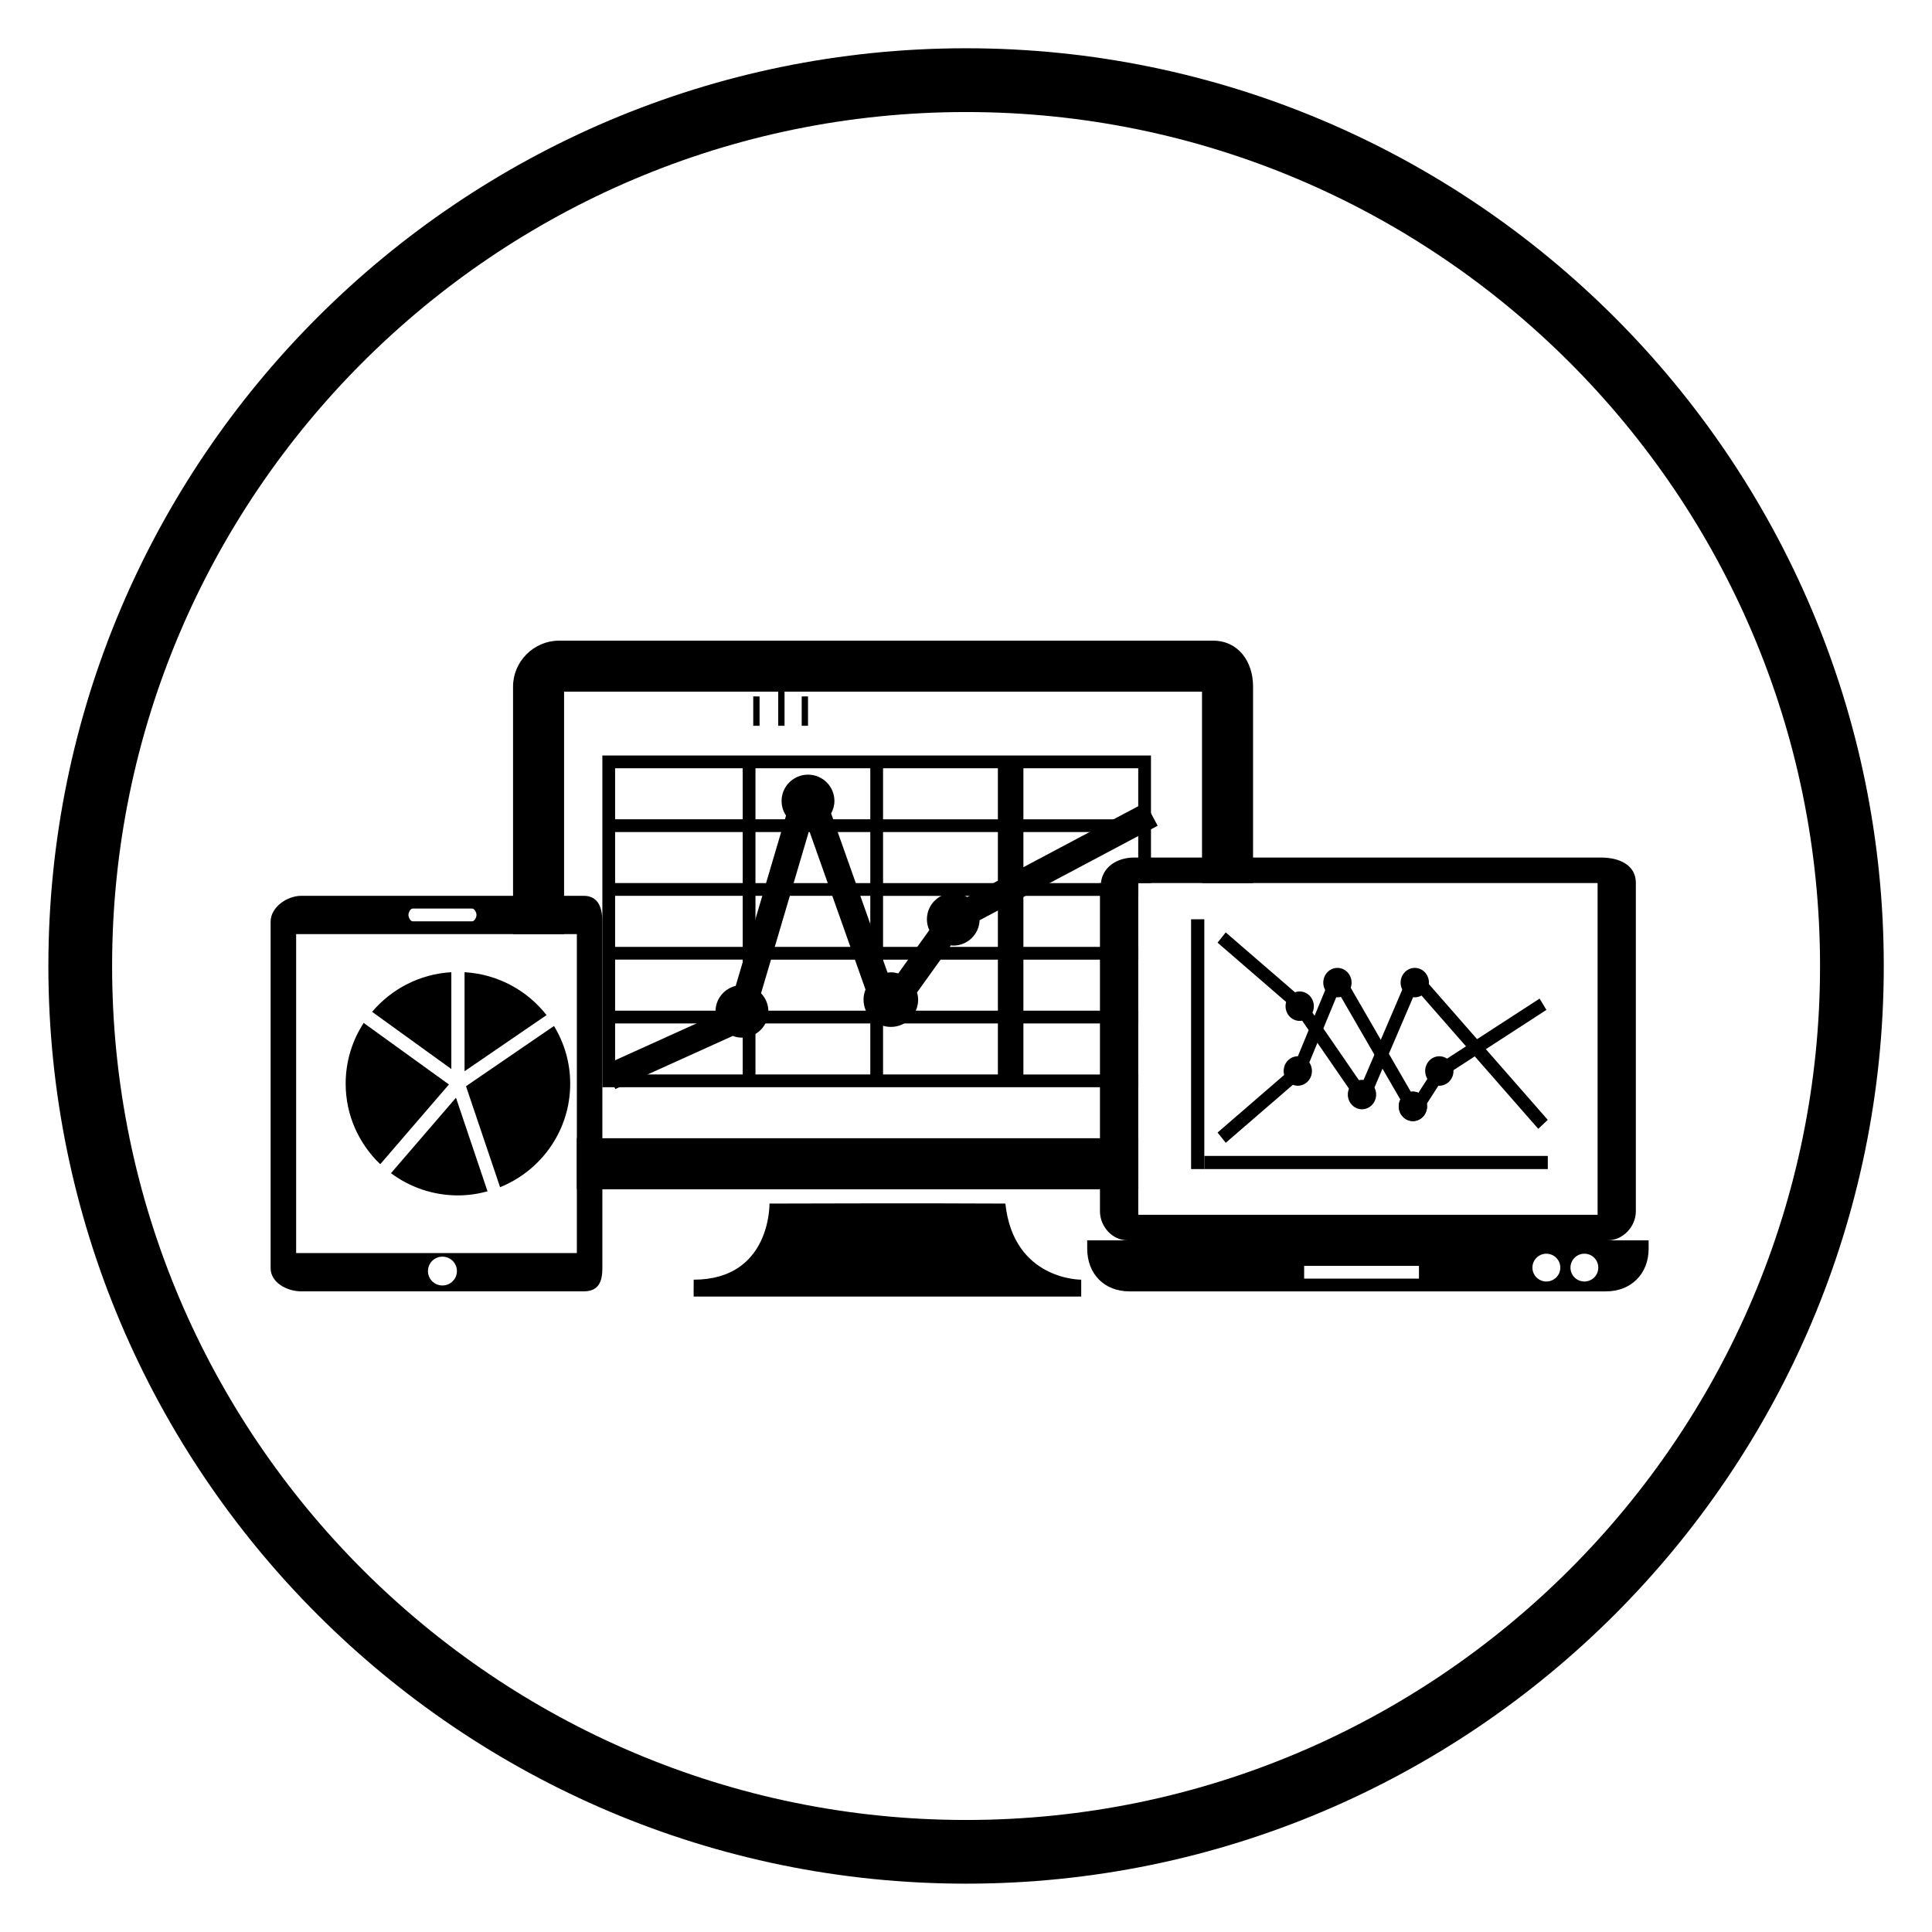
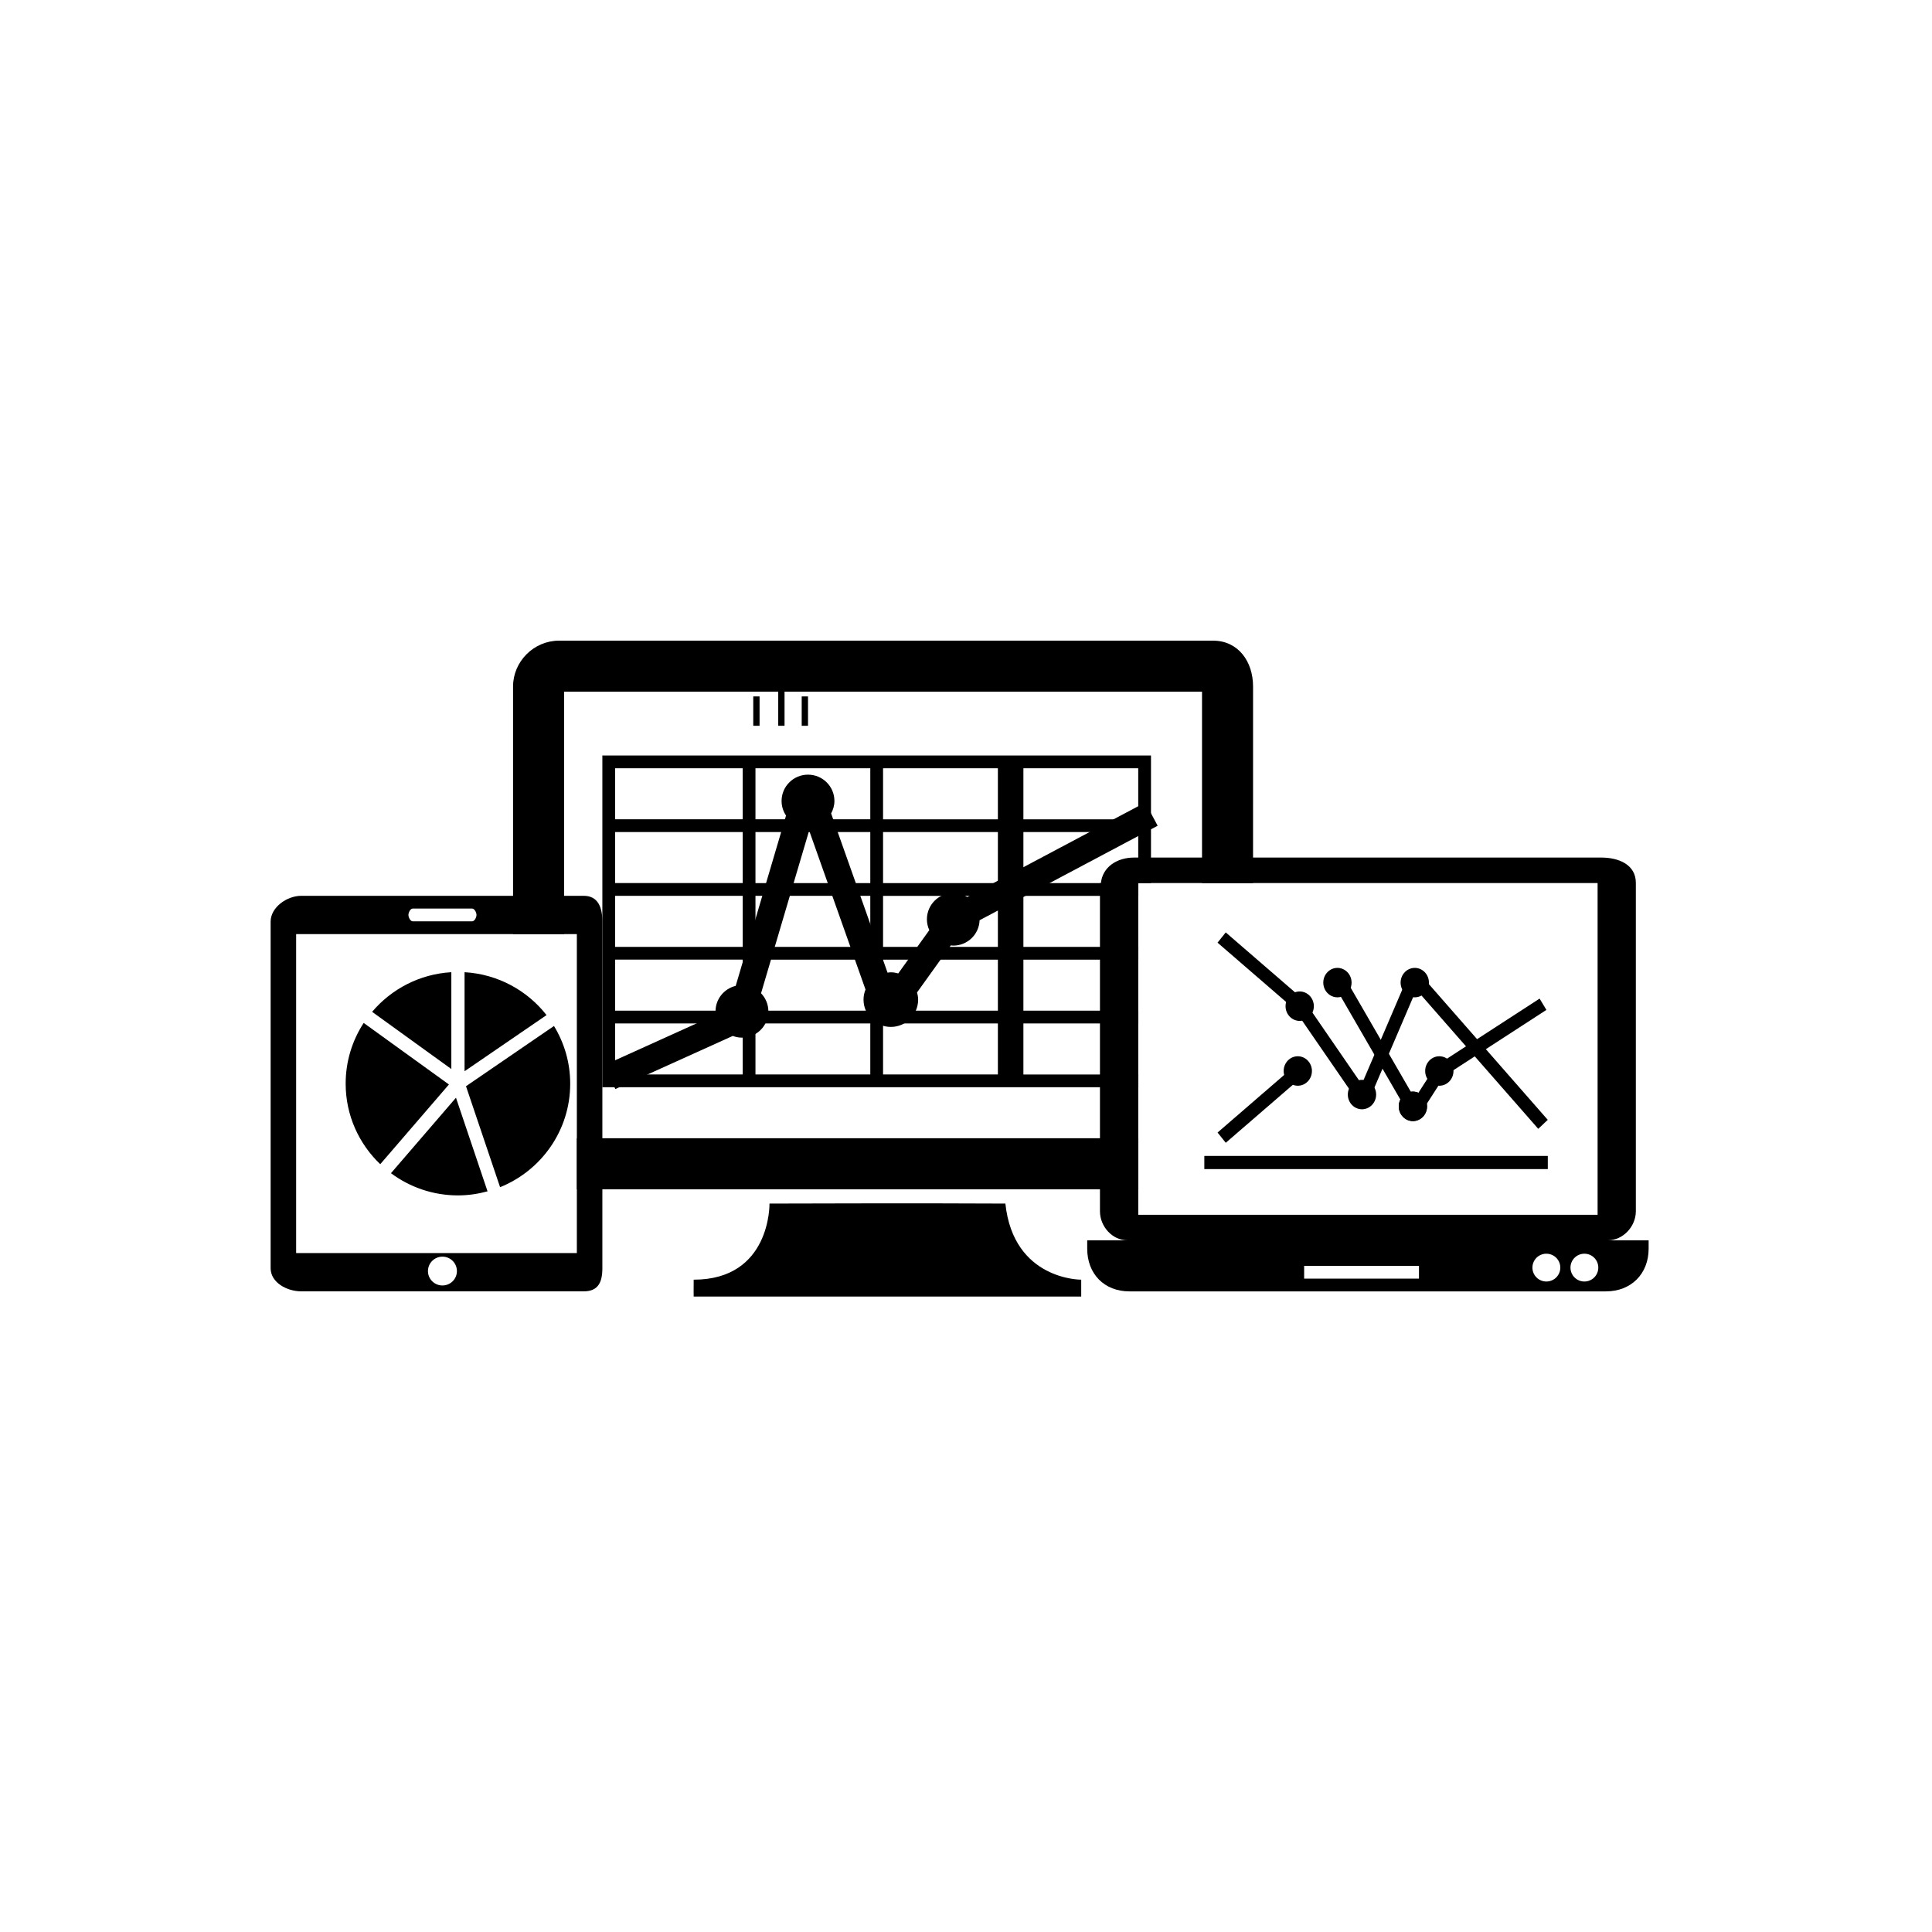
<svg xmlns="http://www.w3.org/2000/svg" width="800px" height="800px" version="1.1" viewBox="144 144 512 512">
  <defs>
    <clipPath id="b">
      <path d="m486 409h4v3h-4z" />
    </clipPath>
    <clipPath id="a">
      <path d="m487.1 411.49-20.438-17.676 2.172-2.715 20.445 17.68z" />
    </clipPath>
  </defs>
  <path d="m356.46 328.56h1.672v7.781h-1.672z" fill-rule="evenodd" />
  <path d="m350.24 325.33h1.672v11.008h-1.672z" fill-rule="evenodd" />
  <path d="m343.62 328.56h1.672v7.781h-1.672z" fill-rule="evenodd" />
-   <path d="m400.02 643.19c-134.1 0-243.2-109.1-243.2-243.2 0-134.1 109.1-243.2 243.2-243.2 134.09 0 243.2 109.1 243.2 243.2s-109.1 243.2-243.2 243.2zm0-469.5c-124.79 0-226.31 101.52-226.31 226.31 0 124.78 101.52 226.31 226.31 226.31 124.78 0 226.31-101.53 226.31-226.31 0-124.79-101.53-226.31-226.31-226.31z" />
  <path d="m410.43 462.96c-20.953-0.137-62.508 0-62.508 0s0.422 20.168-20.09 20.168c-0.039 2.793 0 4.477 0 4.477h102.7v-4.477s-17.934 0.184-20.098-20.168z" />
  <path d="m465.46 313.78h-173.3c-6.684 0-12.195 5.512-12.195 12.156v65.613h13.523v-64.246h169.06v50.719h13.523l0.004-52.086c0-6.644-3.938-12.156-10.621-12.156zm-168.59 145.39h148.78v-13.523l-148.78-0.004z" />
  <path d="m303.63 344.21v87.914h142.01v-54.102h3.383v-33.812zm37.195 84.531h-33.816v-13.523h33.812zm0-16.906h-33.816v-13.523h33.812zm0-16.906h-33.816v-13.523h33.812zm0-16.906h-33.816v-13.523h33.812zm0-16.906h-33.816v-13.523h33.812zm33.812 67.625h-30.43v-13.523h30.43zm0-16.906h-30.43v-13.523h30.43zm0-16.906h-30.43v-13.523h30.43zm0-16.906h-30.43v-13.523h30.43zm0-16.906h-30.43v-13.523h30.43zm33.812 67.625h-30.43v-13.523h30.43zm0-16.906h-30.43v-13.523h30.43zm0-16.906h-30.43v-13.523h30.43zm0-16.906h-30.43v-13.523h30.43zm0-16.906h-30.43v-13.523h30.43zm6.762-13.523h30.43v13.523h-30.43zm30.43 81.148h-30.43v-13.523h30.43zm0-16.906h-30.43v-13.523h30.43zm0-16.906h-30.43v-13.523h30.43zm0-16.906h-30.43v-13.523h30.43z" />
  <path d="m447.5 356.67-47.176 25.047c-1.074-0.664-2.336-1.062-3.691-1.062-3.867 0-6.992 3.117-6.992 6.973 0 1.023 0.23 1.996 0.633 2.871l-8.234 11.477c-0.629-0.184-1.27-0.305-1.953-0.305-0.301 0-0.582 0.055-0.879 0.09l-14.953-42.188c0.539-0.988 0.875-2.106 0.875-3.312 0-3.848-3.133-6.969-7-6.969-3.863 0-7.004 3.121-7.004 6.969 0 1.434 0.434 2.758 1.18 3.867l-13.336 45.133c-3.062 0.742-5.348 3.473-5.348 6.754 0 0.305 0.055 0.59 0.09 0.887l-29.539 13.363 2.894 6.344 31.129-14.078c0.762 0.285 1.574 0.457 2.43 0.457 3.867 0 7-3.121 7-6.969 0-1.863-0.742-3.547-1.941-4.793l12.746-43.121 14.941 42.137c-0.336 0.824-0.527 1.723-0.527 2.668 0 3.996 3.238 7.234 7.238 7.234 3.996 0 7.234-3.238 7.234-7.234 0-0.664-0.121-1.297-0.289-1.906l8.949-12.469c0.219 0.016 0.43 0.062 0.648 0.062 3.785 0 6.848-2.992 6.977-6.723l47.188-25.047z" />
  <path d="m298.68 381.4h-74.84c-3.824 0-8.121 3.055-8.121 6.844v91.844c0 3.785 4.297 6.133 8.121 6.133h74.836c3.812 0 4.957-2.352 4.957-6.137v-91.84c0-3.789-1.145-6.844-4.953-6.844zm-45.297 3.379h15.738c0.637 0 1.156 1.055 1.156 1.691 0.004 0.637-0.52 1.691-1.156 1.691h-15.738c-0.637 0-1.145-1.055-1.145-1.691 0.004-0.637 0.504-1.691 1.145-1.691zm7.867 99.883c-2.121 0-3.836-1.703-3.836-3.812 0-2.109 1.719-3.824 3.836-3.824 2.121 0 3.836 1.715 3.836 3.824 0.004 2.106-1.715 3.812-3.836 3.812zm35.621-93.117v84.531h-74.391v-84.531" />
  <path d="m276.53 458.62-9.035-26.758 23.316-15.965c2.719 4.461 4.301 9.68 4.301 15.285 0.004 12.422-7.691 23.039-18.582 27.438zm-9.418-56.977c8.832 0.512 16.621 4.848 21.73 11.367l-21.73 14.879zm-3.504 0v25.66l-20.996-15.16c5.109-6.023 12.57-10.008 20.996-10.5zm-18.84 50.883c-5.641-5.391-9.164-12.949-9.164-21.348 0-5.934 1.762-11.461 4.777-16.09l22.59 16.309zm28.434 7.188c-2.5 0.684-5.125 1.078-7.84 1.078-6.66 0-12.793-2.203-17.75-5.883l17.227-20.004z" fill-rule="evenodd" />
  <path d="m570.11 472.7c3.926 0 7.406-3.582 7.406-7.715v-87.012c0-4.762-4.402-6.711-9.176-6.711h-123.8c-4.488 0-8.395 2.469-8.801 6.856-0.023 0.273-0.238-0.418-0.238-0.145v87.012c0 4.133 3.352 7.715 7.269 7.715h-10.648v2.223c0 6.648 4.496 11.305 11.172 11.305h126.3c6.676 0 11.309-4.656 11.309-11.305v-2.223zm-124.46-94.676h121.73v87.914h-121.73zm74.391 104.82h-30.43v-3.383h30.43zm33.758 0.77c-2.043 0-3.691-1.648-3.691-3.684 0-2.027 1.648-3.684 3.691-3.684s3.699 1.652 3.699 3.684-1.652 3.684-3.699 3.684zm10.082 0c-2.043 0-3.691-1.648-3.691-3.684 0-2.027 1.648-3.684 3.691-3.684s3.684 1.652 3.684 3.684-1.641 3.684-3.684 3.684z" fill-rule="evenodd" />
  <path d="m487.1 411.49-20.438-17.676 2.172-2.715 20.445 17.68z" />
  <path d="m503.84 435.92-17.039-24.75 2.777-2.062 17.027 24.754z" />
  <path d="m506.78 435.61-3.121-1.438 13.637-31.824 3.113 1.438z" />
  <path d="m551.65 443.15-34.062-38.891 2.519-2.379 34.066 38.891z" />
  <path d="m526.56 429.31-1.809-2.996 27.258-17.676 1.801 2.996z" />
  <path d="m520.26 439.4-2.832-1.961 6.809-10.602 2.832 1.965z" />
  <path d="m517.39 439.34-20.449-35.359 2.926-1.816 20.445 35.359z" />
-   <path d="m489.76 428.52-3.133-1.395 10.215-24.746 3.137 1.391z" />
  <path d="m468.84 446.85-2.172-2.715 20.438-17.676 2.18 2.719z" />
  <path d="m488.43 414.55c-2.066 0-3.746-1.746-3.746-3.898s1.68-3.906 3.746-3.906c2.07 0 3.754 1.75 3.754 3.906-0.004 2.152-1.684 3.898-3.754 3.898z" />
  <path d="m504.94 437.97c-2.07 0-3.754-1.75-3.754-3.902s1.684-3.898 3.754-3.898 3.75 1.75 3.75 3.898c0 2.152-1.684 3.902-3.75 3.902z" />
  <path d="m498.43 408.3c-2.07 0-3.746-1.746-3.746-3.898s1.676-3.902 3.746-3.902c2.066 0 3.75 1.75 3.75 3.902 0 2.156-1.68 3.898-3.75 3.898z" />
-   <path d="m487.93 431.73c-2.074 0-3.746-1.75-3.746-3.91 0-2.152 1.672-3.898 3.746-3.898 2.07 0 3.746 1.75 3.746 3.898 0.004 2.164-1.676 3.91-3.746 3.91z" />
+   <path d="m487.93 431.73c-2.074 0-3.746-1.75-3.746-3.91 0-2.152 1.672-3.898 3.746-3.898 2.07 0 3.746 1.75 3.746 3.898 0.004 2.164-1.676 3.91-3.746 3.91" />
  <path d="m525.43 431.73c-2.059 0-3.742-1.75-3.742-3.91 0-2.152 1.684-3.898 3.742-3.898 2.074 0 3.758 1.75 3.758 3.898 0 2.164-1.68 3.91-3.758 3.91z" />
  <path d="m518.44 441.1c-2.074 0-3.754-1.75-3.754-3.902 0-2.152 1.676-3.906 3.754-3.906 2.066 0 3.742 1.754 3.742 3.906 0 2.152-1.672 3.902-3.742 3.902z" />
  <path d="m518.44 441.1c-2.074 0-3.754-1.75-3.754-3.902 0-2.152 1.676-3.906 3.754-3.906 2.066 0 3.742 1.754 3.742 3.906 0 2.152-1.672 3.902-3.742 3.902z" />
  <path d="m518.93 408.3c-2.066 0-3.754-1.746-3.754-3.898s1.688-3.902 3.754-3.902c2.07 0 3.75 1.75 3.75 3.902 0 2.156-1.68 3.898-3.75 3.898z" />
-   <path d="m459.65 453.82v-66.203h3.504v66.203z" />
  <path d="m463.16 453.82v-3.488h91.023v3.488z" />
  <g clip-path="url(#b)">
    <g clip-path="url(#a)">
      <path d="m503.84 435.92-17.039-24.75 2.777-2.062 17.027 24.754z" />
      <path d="m503.84 435.92-17.039-24.75 2.777-2.062 17.027 24.754z" />
      <path d="m503.84 435.92-17.039-24.75 2.777-2.062 17.027 24.754z" />
      <path d="m503.84 435.92-17.039-24.75 2.777-2.062 17.027 24.754z" />
      <path d="m503.84 435.92-17.039-24.75 2.777-2.062 17.027 24.754z" />
      <path d="m503.84 435.92-17.039-24.75 2.777-2.062 17.027 24.754z" />
      <path d="m503.84 435.92-17.039-24.75 2.777-2.062 17.027 24.754z" />
      <path d="m503.84 435.92-17.039-24.75 2.777-2.062 17.027 24.754z" />
      <path d="m503.84 435.92-17.039-24.75 2.777-2.062 17.027 24.754z" />
      <path d="m503.84 435.92-17.039-24.75 2.777-2.062 17.027 24.754z" />
      <path d="m503.84 435.92-17.039-24.75 2.777-2.062 17.027 24.754z" />
      <path d="m503.84 435.92-17.039-24.75 2.777-2.062 17.027 24.754z" />
      <path d="m503.84 435.92-17.039-24.75 2.777-2.062 17.027 24.754z" />
      <path d="m503.84 435.92-17.039-24.75 2.777-2.062 17.027 24.754z" />
      <path d="m503.84 435.92-17.039-24.75 2.777-2.062 17.027 24.754z" />
      <path d="m503.84 435.92-17.039-24.75 2.777-2.062 17.027 24.754z" />
      <path d="m503.84 435.92-17.039-24.75 2.777-2.062 17.027 24.754z" />
    </g>
  </g>
</svg>